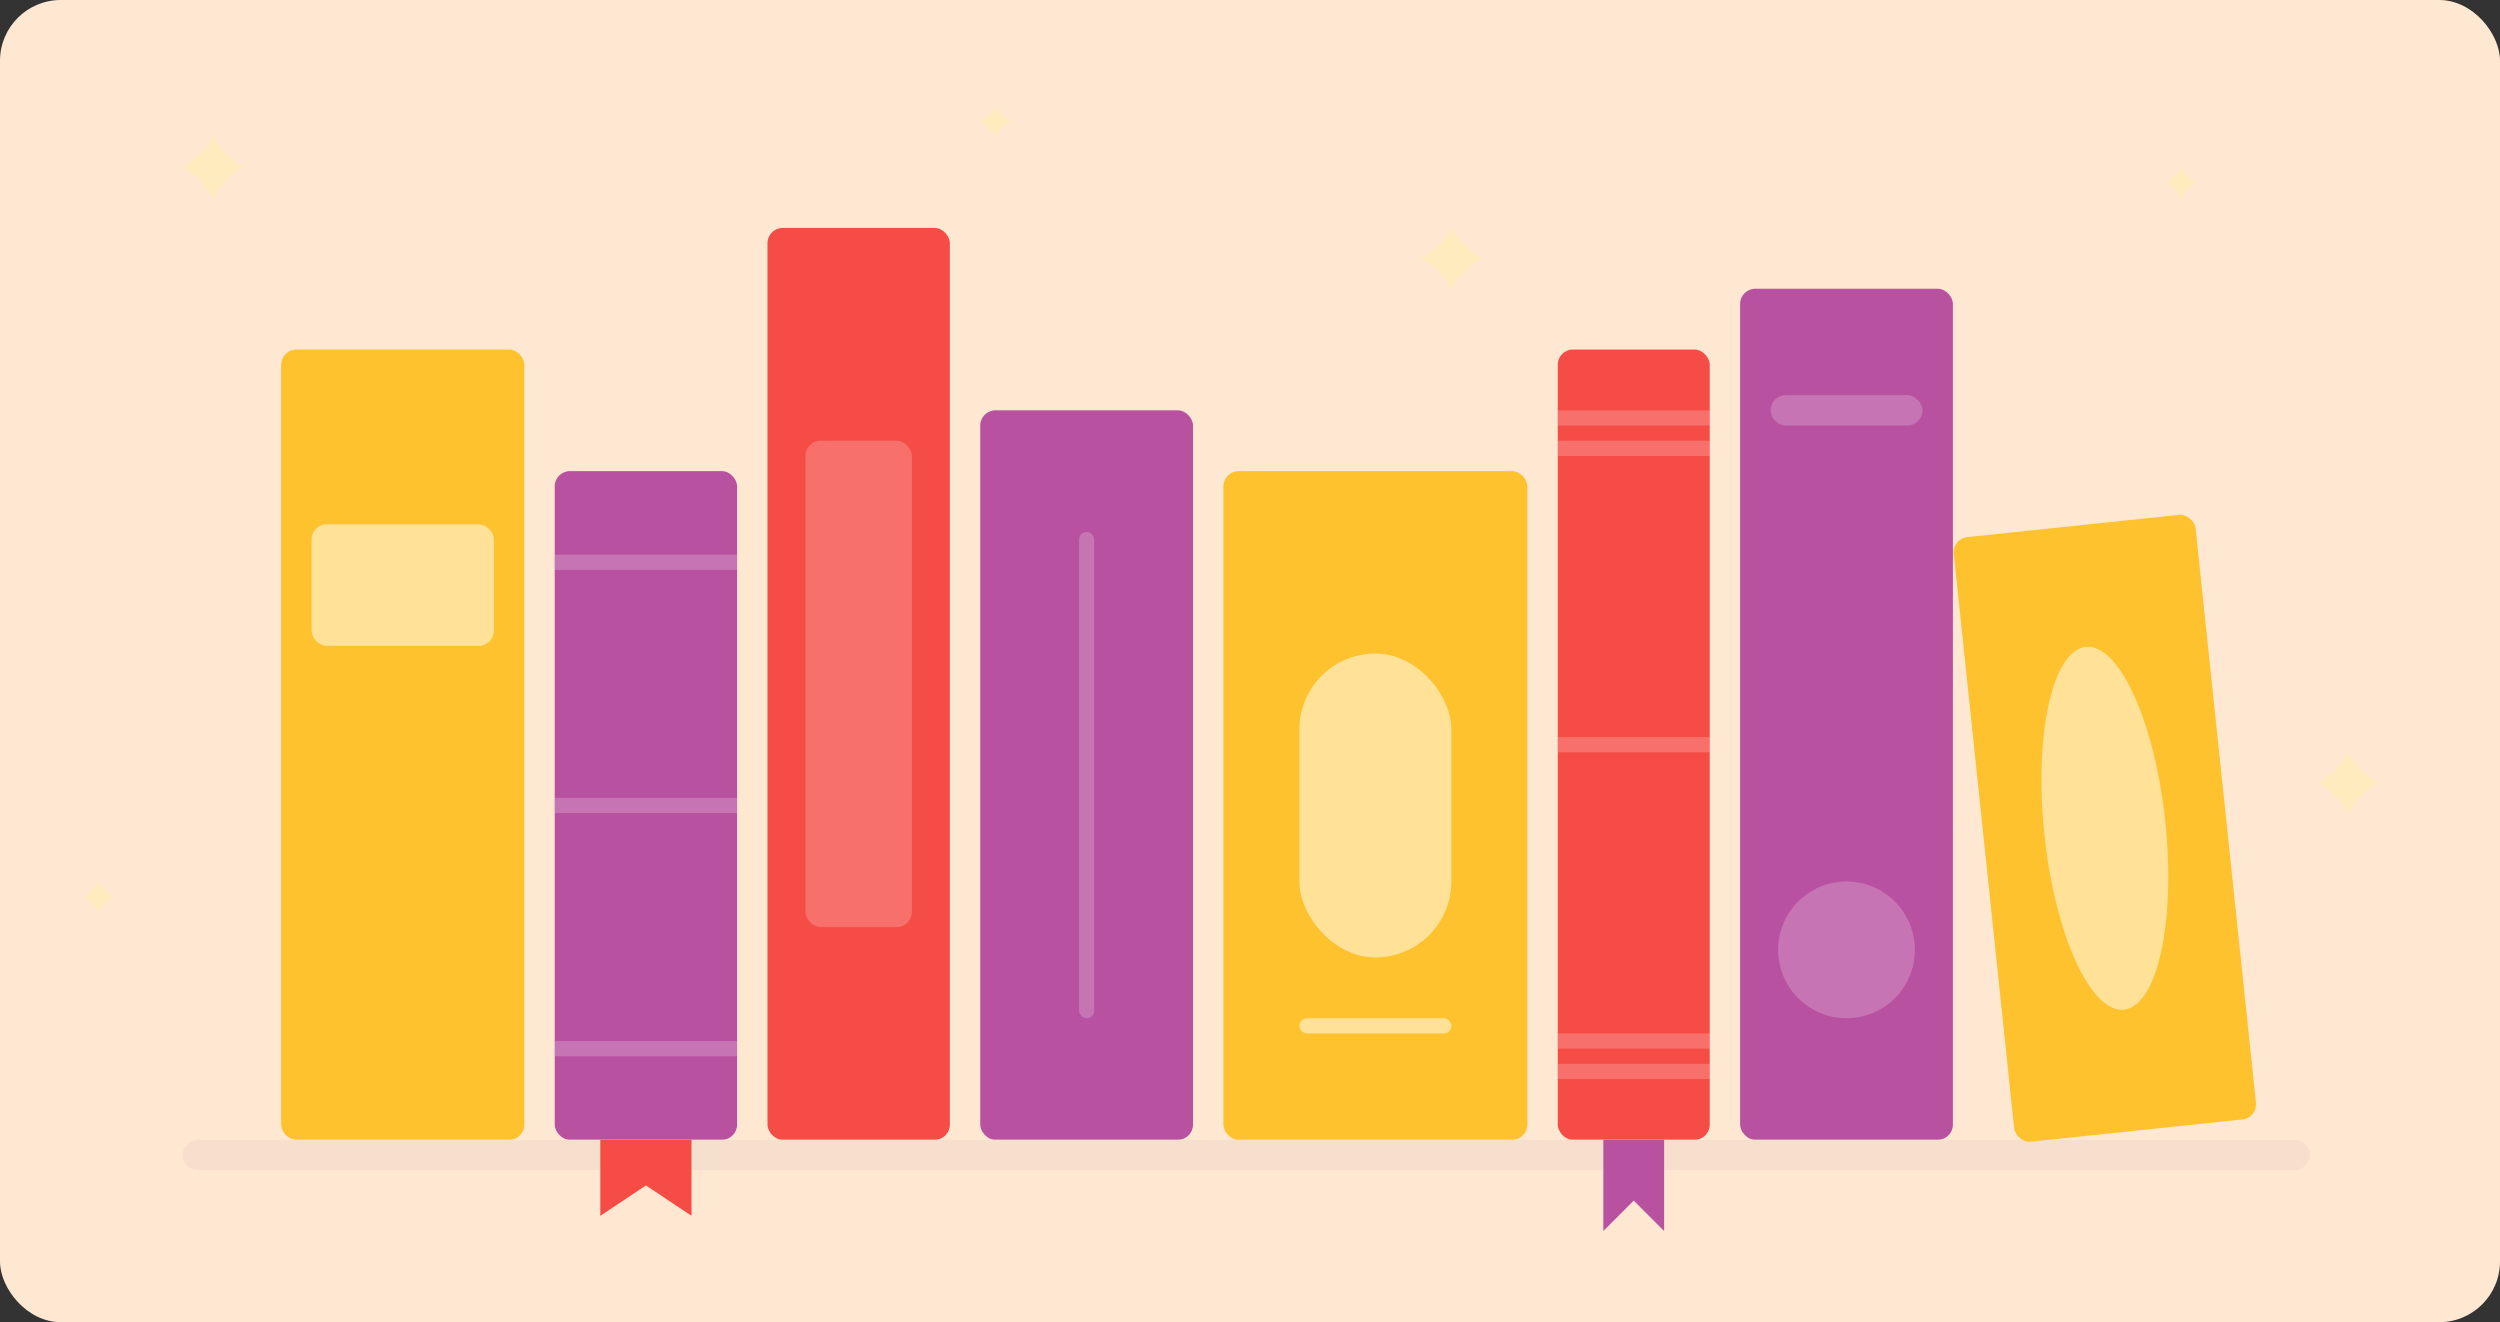
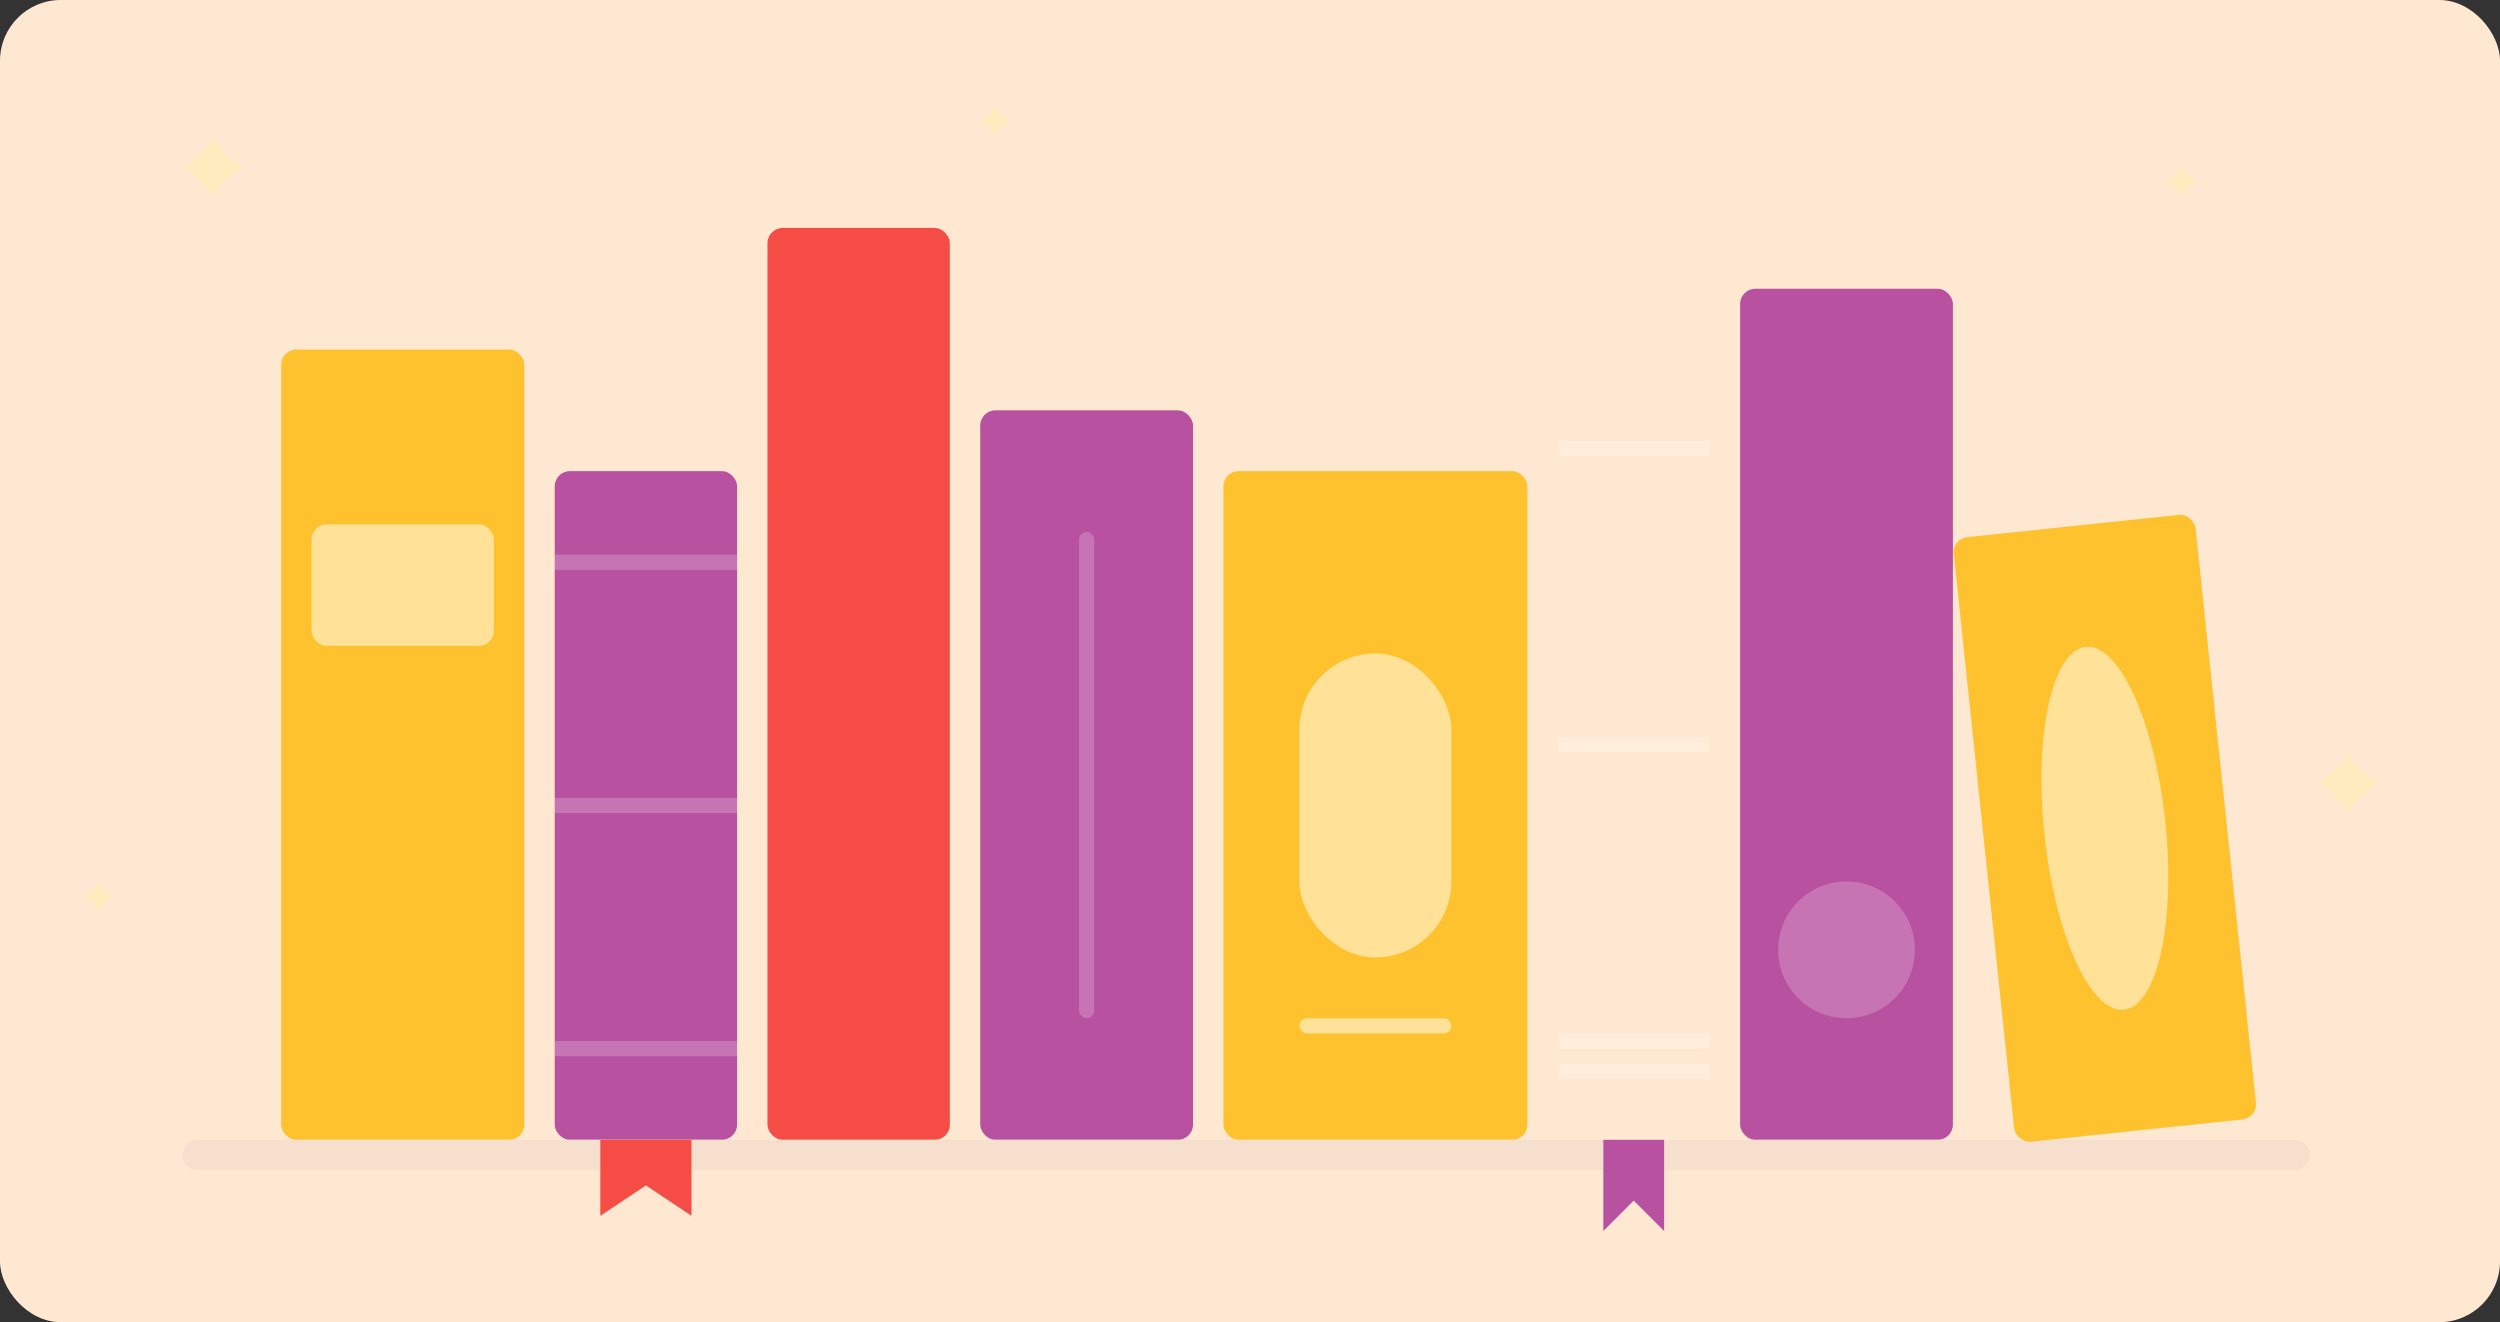
<svg xmlns="http://www.w3.org/2000/svg" width="329" height="174" viewBox="0 0 329 174" fill="none">
  <rect x="0" y="0" width="329" height="174" fill="#333333" stroke="none" />
  <rect width="329" height="174" rx="8" fill="#FFE8D2" />
  <rect x="37" y="46" width="32" height="104" rx="2" fill="#FFC22F" />
  <rect x="161" y="62" width="40" height="88" rx="2" fill="#FFC22F" />
  <rect x="129" y="54" width="28" height="96" rx="2" fill="#B851A0" />
  <rect x="229" y="38" width="28" height="112" rx="2" fill="#B851A0" />
-   <rect opacity="0.2" x="233" y="52" width="20" height="4" rx="2" fill="white" />
  <rect opacity="0.2" x="142" y="70" width="2" height="64" rx="1" fill="white" />
  <rect x="73" y="62" width="24" height="88" rx="2" fill="#B851A0" />
  <rect x="101" y="30" width="24" height="120" rx="2" fill="#F64C46" />
-   <rect x="205" y="46" width="20" height="104" rx="2" fill="#F64C46" />
-   <rect opacity="0.2" x="106" y="58" width="14" height="64" rx="2" fill="white" />
  <rect opacity="0.5" x="171" y="86" width="20" height="40" rx="10" fill="white" />
  <rect width="280" height="4" rx="2" transform="matrix(1 0 0 -1 24 154)" fill="#F6E0CD" />
  <rect opacity="0.5" x="41" y="69" width="24" height="16" rx="2" fill="white" />
  <path d="M79 150H91V160L85 156L79 160V150Z" fill="#F64C46" />
  <path d="M211 150H219V162L215 158L211 162V150Z" fill="#B851A0" />
  <rect opacity="0.2" x="73" y="105" width="24" height="2" fill="white" />
  <rect opacity="0.2" x="205" y="97" width="20" height="2" fill="white" />
-   <rect opacity="0.2" x="205" y="54" width="20" height="2" fill="white" />
  <rect opacity="0.2" x="205" y="140" width="20" height="2" fill="white" />
  <rect opacity="0.2" x="205" y="136" width="20" height="2" fill="white" />
  <rect opacity="0.5" x="171" y="134" width="20" height="2" rx="1" fill="white" />
  <rect opacity="0.2" x="205" y="58" width="20" height="2" fill="white" />
  <path opacity="0.2" d="M73 73H97V75H73V73Z" fill="white" />
  <rect opacity="0.2" x="73" y="137" width="24" height="2" fill="white" />
  <rect x="256.907" y="70.893" width="32" height="80" rx="2" transform="rotate(-6 256.907 70.893)" fill="#FFC22F" />
  <ellipse opacity="0.5" cx="277.001" cy="109.001" rx="8" ry="24" transform="rotate(-6 277.001 109.001)" fill="white" />
  <circle opacity="0.2" cx="243" cy="125" r="9" fill="white" />
  <path fill-rule="evenodd" clip-rule="evenodd" d="M309 99C308.068 100.679 306.679 102.068 305 103C306.679 103.932 308.068 105.321 309 107C309.932 105.321 311.321 103.932 313 103C311.321 102.068 309.932 100.679 309 99Z" fill="#FFEBBD" />
  <path fill-rule="evenodd" clip-rule="evenodd" d="M28 18C27.068 19.679 25.679 21.068 24 22C25.679 22.932 27.068 24.321 28 26C28.932 24.321 30.321 22.932 32 22C30.321 21.068 28.932 19.679 28 18Z" fill="#FFEBBD" />
-   <path fill-rule="evenodd" clip-rule="evenodd" d="M191 30C190.068 31.679 188.679 33.068 187 34C188.679 34.932 190.068 36.321 191 38C191.932 36.321 193.321 34.932 195 34C193.321 33.068 191.932 31.679 191 30Z" fill="#FFEBBD" />
  <path fill-rule="evenodd" clip-rule="evenodd" d="M131 14C130.534 14.839 129.839 15.534 129 16C129.839 16.466 130.534 17.161 131 18C131.466 17.161 132.161 16.466 133 16C132.161 15.534 131.466 14.839 131 14Z" fill="#FFEBBD" />
  <path fill-rule="evenodd" clip-rule="evenodd" d="M13 116C12.534 116.839 11.839 117.534 11 118C11.839 118.466 12.534 119.161 13 120C13.466 119.161 14.161 118.466 15 118C14.161 117.534 13.466 116.839 13 116Z" fill="#FFEBBD" />
-   <path fill-rule="evenodd" clip-rule="evenodd" d="M287 22C286.534 22.839 285.839 23.534 285 24C285.839 24.466 286.534 25.161 287 26C287.466 25.161 288.161 24.466 289 24C288.161 23.534 287.466 22.839 287 22Z" fill="#FFEBBD" />
+   <path fill-rule="evenodd" clip-rule="evenodd" d="M287 22C286.534 22.839 285.839 23.534 285 24C285.839 24.466 286.534 25.161 287 26C287.466 25.161 288.161 24.466 289 24Z" fill="#FFEBBD" />
</svg>